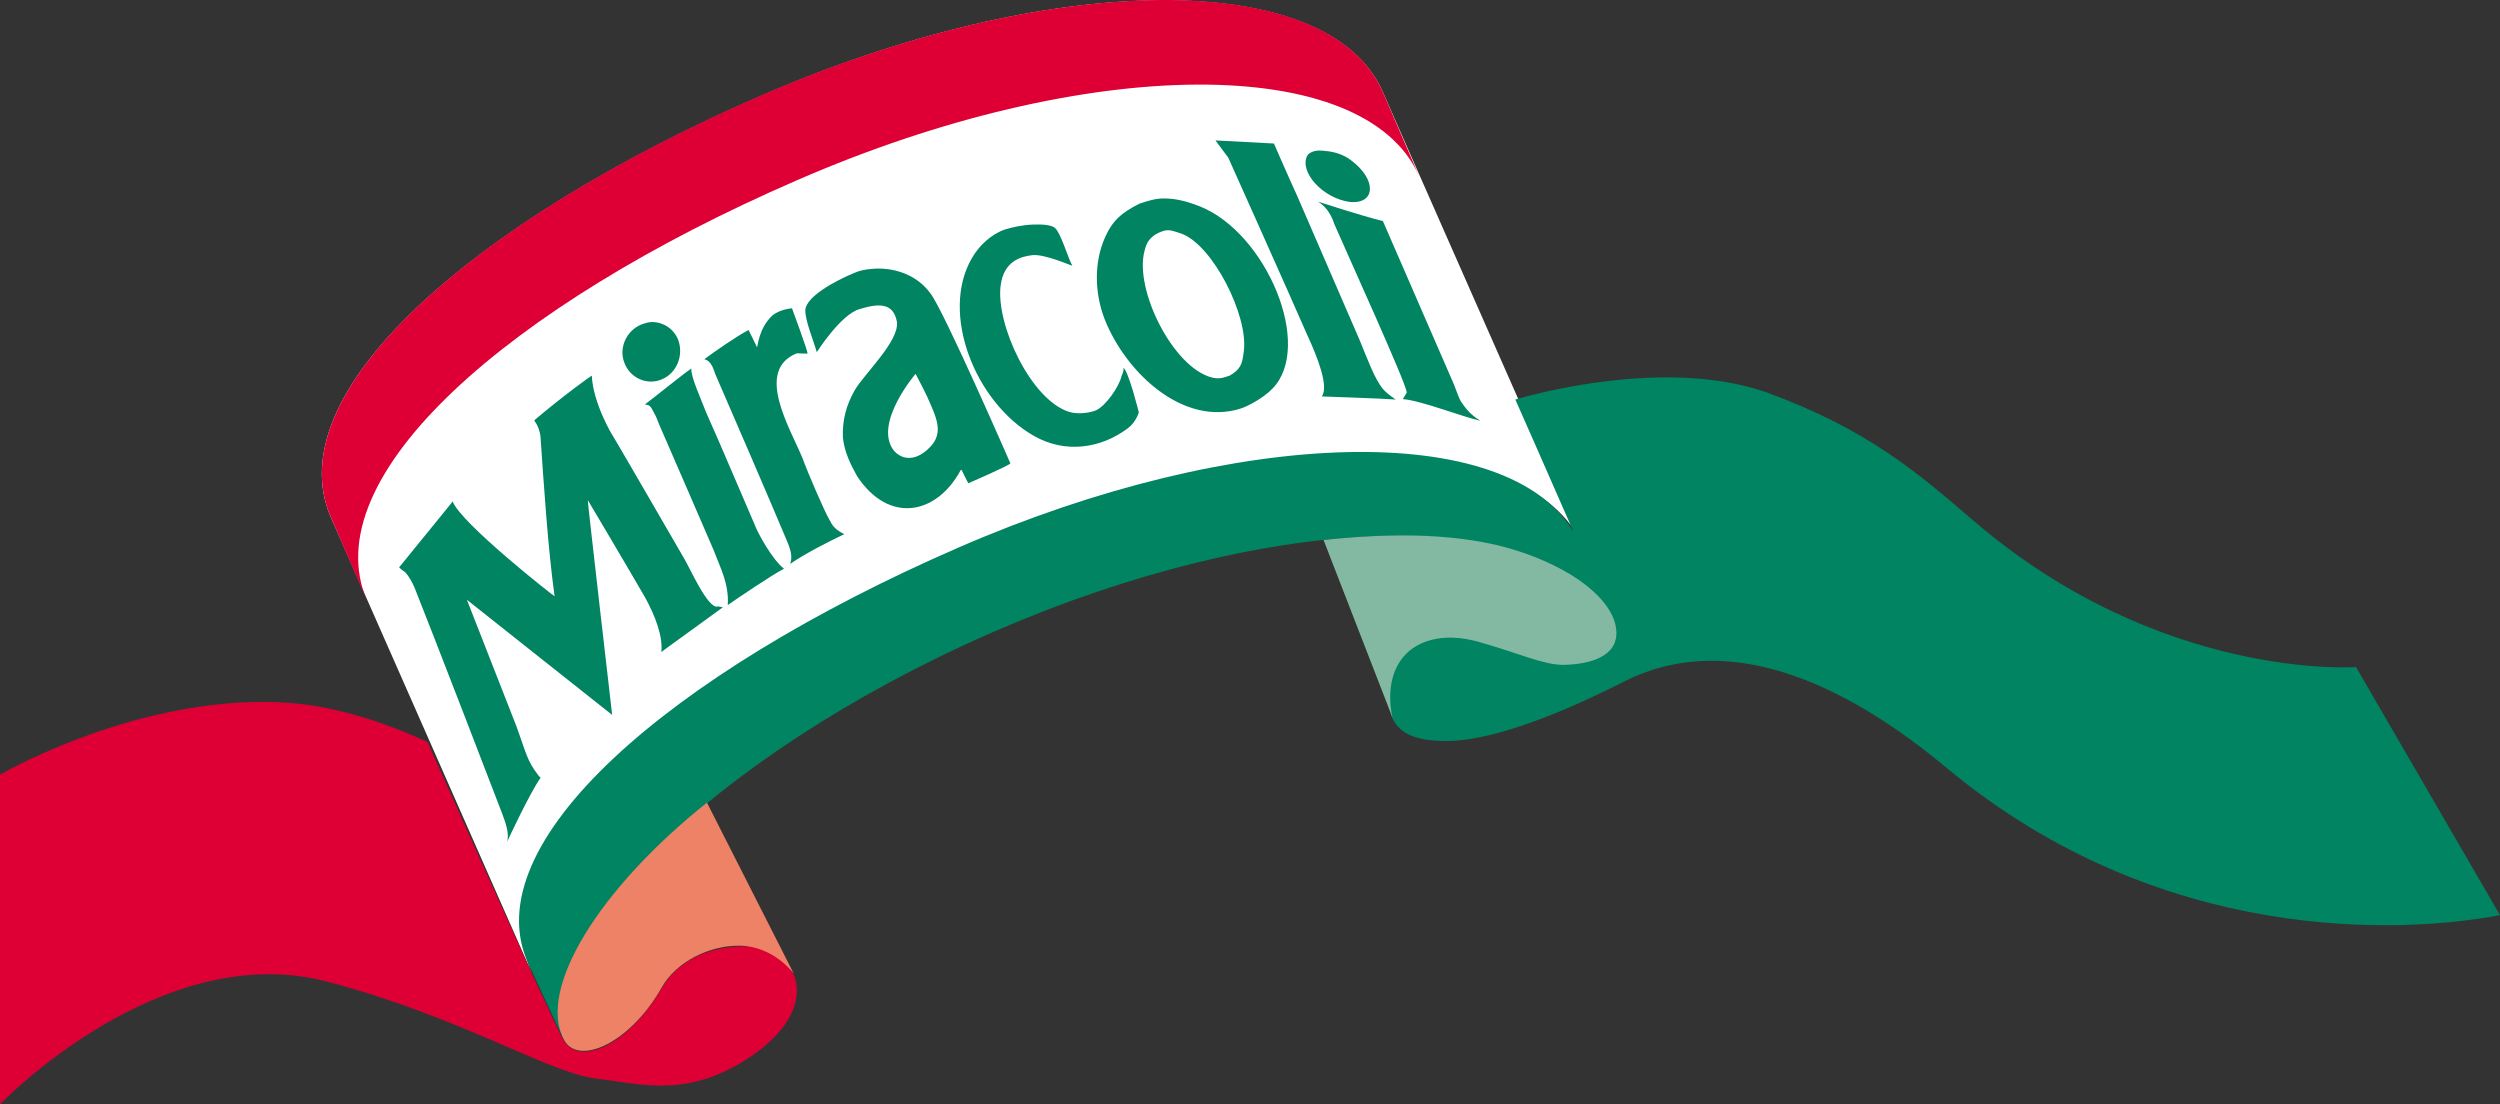
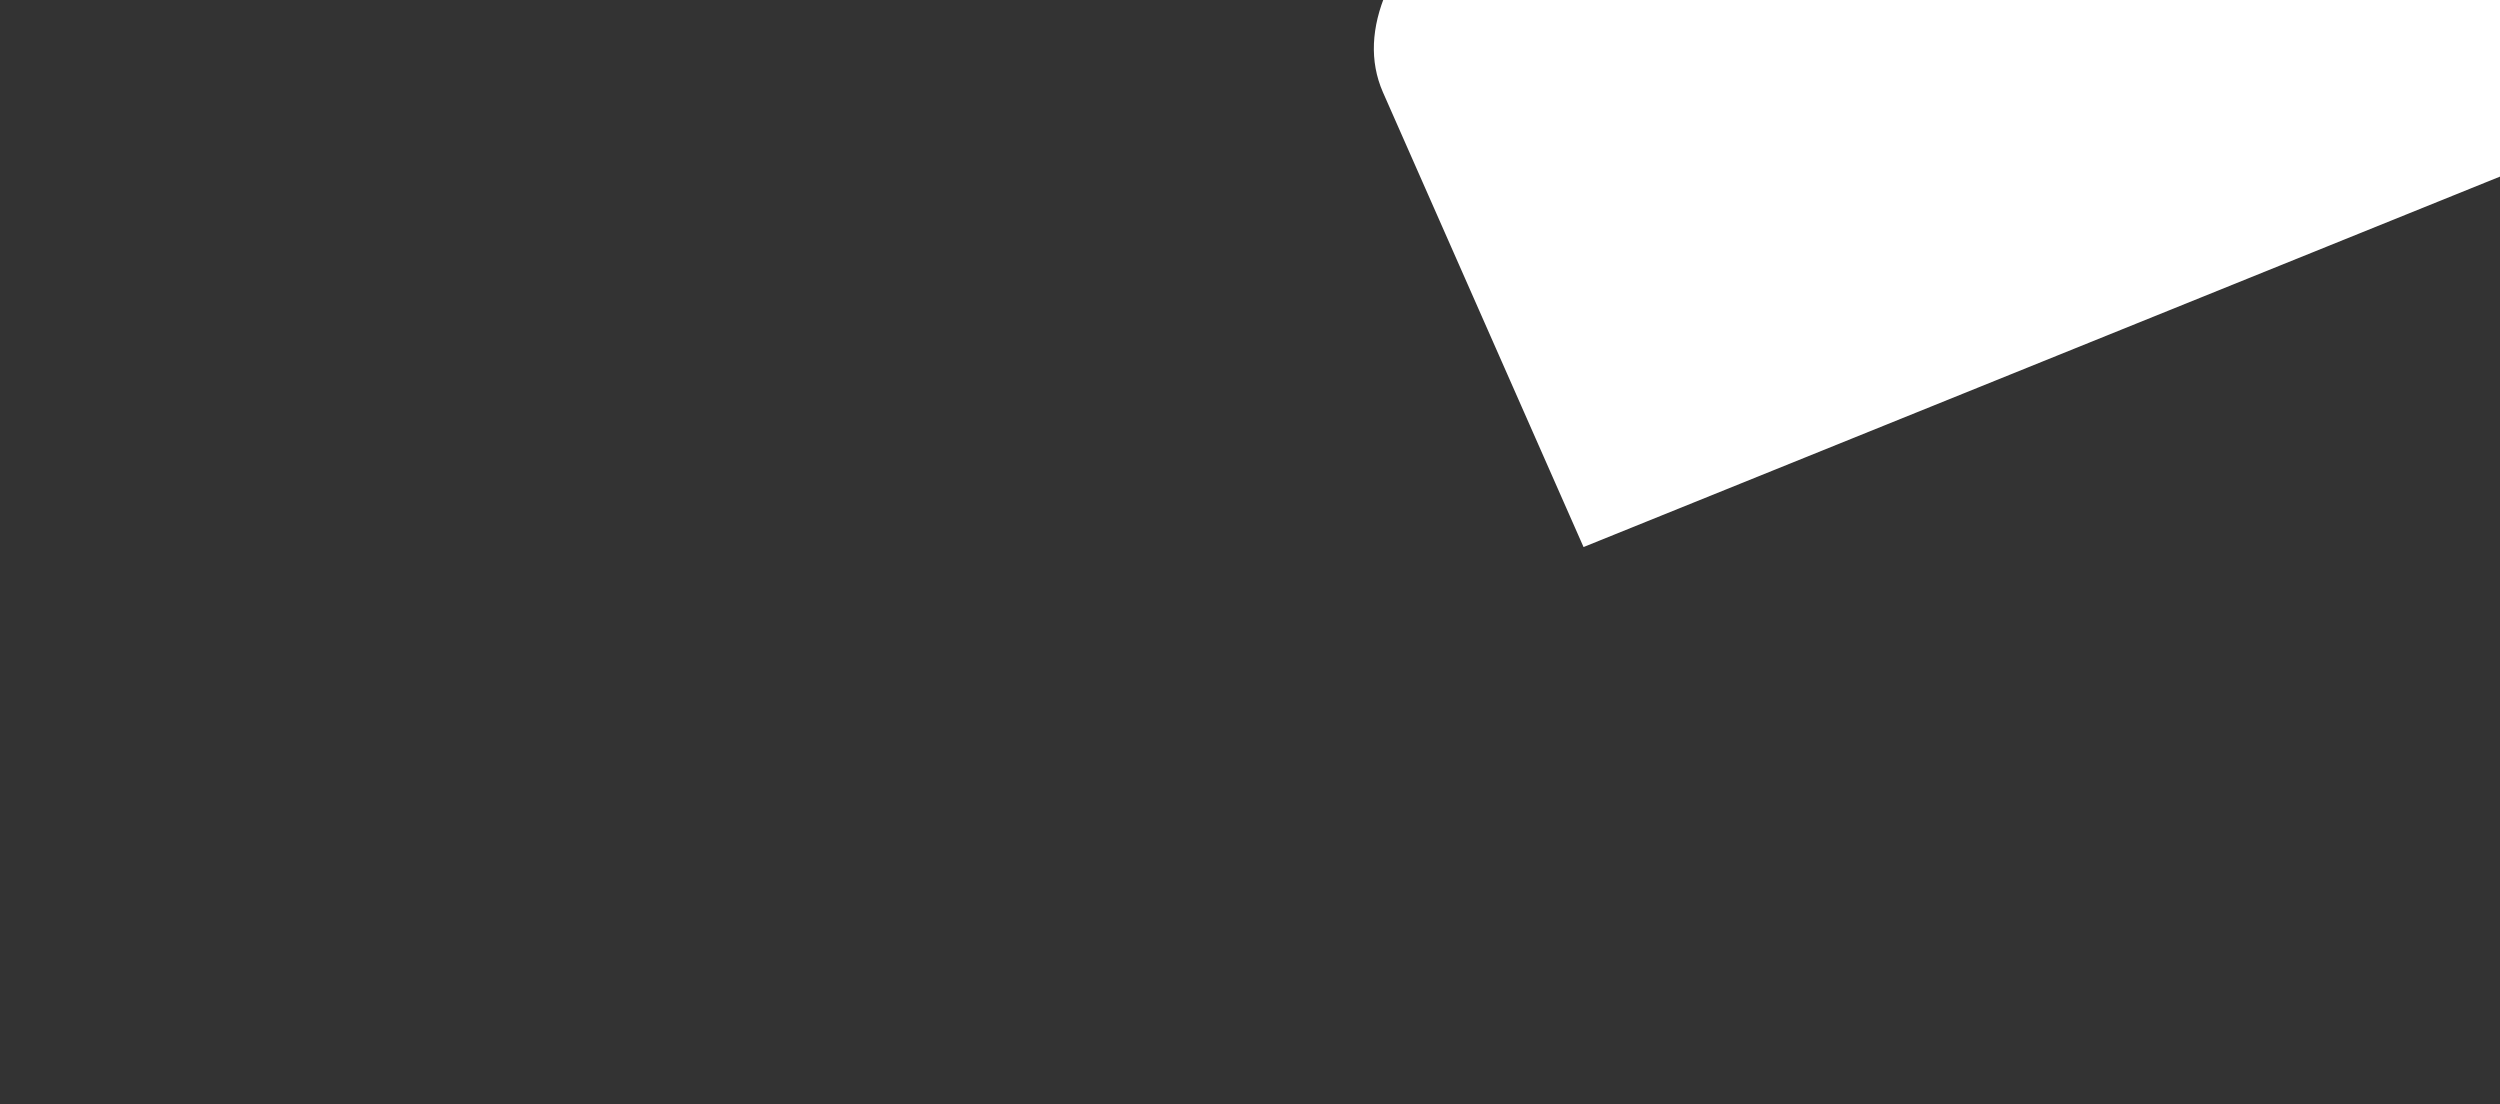
<svg xmlns="http://www.w3.org/2000/svg" id="Ebene_1" data-name="Ebene 1" viewBox="0 0 564.4 249.3">
  <rect x="0" y="0" width="564.4" height="249.3" fill="#333333" stroke="none" />
  <defs>
    <style>
      .cls-1 {
        fill: #008461;
      }

      .cls-2 {
        fill: #ee8266;
      }

      .cls-3 {
        fill: #83b9a2;
      }

      .cls-4 {
        fill: #fff;
      }

      .cls-5 {
        fill: #de0035;
      }
    </style>
  </defs>
  <g id="layer1">
-     <path id="path18731" class="cls-4" d="M357.5,123.5c-12.2-28-75.1-27.6-140.5.9-65.4,28.5-109.2,67.1-97,95.1l-45.3-102.7c-12.2-28,31.6-66.6,97-95.1s128.3-28.9,140.5-.9l45.3,102.7" />
-     <path id="path18733" class="cls-1" d="M274.4,31.7l2.9,3.9s13.5,30.1,17.9,40.2c2.1,4.5,4.9,11.5,3.2,13.7,0,0,14.7.5,16.7.7,0,0-2-1.3-2.9-2.4-1.9-2.3-3.5-6.8-5.2-10.9-4.8-11.1-9.4-21.7-14.2-32.8-1.5-3.2-5.2-11.7-5.2-11.7l-13.2-.7ZM296.8,34.1c-.7.2-1.4.5-1.7,1.1-1.8,3.6,3.5,9.6,9.7,10.4,5.9.5,6-5.2.1-9.5-1.7-1.3-4-1.9-5.6-2-.8-.1-1.7-.2-2.5,0ZM262.7,44.8c-1.7,0-3.5.5-5.5,1.2-3.9,2-6.1,3.7-7.9,8-2.2,5.2-2.3,11.9.1,18.1,4.8,12.1,17.8,24.3,30.8,20.1,1.5-.5,5-2.3,7.1-4.5,9.3-9.6-1.4-35.1-16.4-41.1-2.8-1.1-5.3-1.8-8.2-1.8ZM297.5,45.5c2.8,1.6,3.7,5,3.7,5,3.4,7.8,16.2,35.9,16.4,38.1l-.9,1.5c4,.3,13.2,3.9,17.5,4.9-2.4-1.5-3.4-2.9-4.4-4.4-.4-.6-1.1-2.7-1.6-3.9,0,0-15.3-35.2-16-36.8-4.6-1.1-14.7-4.4-14.7-4.4ZM233.1,50.7c-2.3.1-4.6.6-6.2,1.1-3.2,1.1-5.9,3.7-7.5,6.5-7.2,12.4.7,32.5,14,40.1,7.2,4.1,15.2,2.8,21.2-1.7,1.9-1.4,2.5-3.6,2.5-3.6,0,0-2.3-9.3-3.5-10.1.2.6-.2,1.4-.4,1.9-.6,2.6-3.7,6.8-5.7,7.7-1.3.6-4.1,1-6.1.4-8.7-2.7-16.6-19.8-15.5-28.5.7-5.6,4.6-6.6,7.2-6.9,2.7-.3,8.8,2.4,9,2.4-.9-1.5-2.6-7.4-3.9-8.5-.7-.7-2.8-.9-5.1-.8ZM264.1,52c.8.1,1.5.4,2.5.7,7.2,2.5,15.3,18.7,14.2,26.6-.2,1.5-.3,2.8-1.2,3.9-.3.4-.9,1-2,1.6-1.7.6-2.5.8-4.1.4-8.7-2.3-17.5-19.9-15.1-28.6.4-1.7,1-2.7,2.5-3.7,1.4-.8,2.4-1,3.2-.9ZM196.9,60.7c-1.5.1-2.9.4-4,.9-4.6,1.9-10.9,5.4-11.1,8.4,0,2.5,1.8,6.7,2.6,9.5,0,0,5.4-8.5,9.6-9.7,4.2-1.3,7.7-1.6,8.5,2.9.5,4.4-7.5,11.8-9.6,15.5-1.8,3.2-2.8,6.7-2.6,10.6.3,3.2,1.8,6.2,3.2,8.7,7.2,10.9,18,8.7,23.4-1.4h.2c0,.1,1.5,3,1.5,3,0,0,9.5-4.1,9.5-4.5,0,0-15-34.4-18-38.3-3.3-4.6-8.8-6-13.2-5.6ZM178.8,69.6s-2.7.2-4.4,1.6c-3.2,3-3.3,7.1-3.5,7.2,0-.1-1.3-2.6-1.9-3.9-2.7,1.4-8,5.1-10,6.6,1.7.4,2.1,2.4,2.5,3.4,5.5,12.7,10.8,24.9,16.2,37.7,1.1,2.6,1.1,3.8.7,5.1,3.3-2.3,9-5.2,12.2-6.7-.9-.5-2.4-1.2-3.2-3-1.2-1.9-5.2-11.3-6.2-14.1-2.9-7-10.8-19.8-1.4-23.7,0-.1,2.5.1,2.5,0,.2-.2-3.5-10.2-3.5-10.2ZM147.2,72.7c-.8,0-1.7.3-2.5.6-3.3,1.4-5.1,5.3-3.7,8.7,1.3,3.4,5.2,5.1,8.5,3.6,3.3-1.4,4.9-5.4,3.6-8.9-1-2.5-3.4-4-5.9-4ZM156.1,83.2c-1.1.6-8.2,6.4-10.5,8.1,1.1.2,1.2.2,2.1,2,.5.8.7,1.6,1.1,2.5,4.2,9.6,8.2,18.9,12.4,28.6,1.4,3.8,3.4,7.3,3.1,12.2,1.4-1,10.4-7.1,12.7-8.2-2.7-2.1-6-8.2-6.6-9.9-3.7-8.5-7.1-16.7-10.9-25.2-1.2-3.1-3.7-8.6-3.4-10.1ZM206.7,84.4s1.8,3.4,2.6,5.1c2,4.6,4,8.2.5,11.6-3.5,3.5-6.6,2.4-8.1.5-4.5-6.1,5-17.2,5-17.2ZM133.6,84.8c-.1,0-6.4,4.5-13,10.1,0,.1,1,1.1,1.4,3.4.8,11.5,1.7,25.4,3.2,36.3-.2,0-21.3-16.6-23-21.4-.5.7-11.5,14.1-12.1,14.9.4.4.9.8,1.4,1.1.8.9,1.5,2.1,2.1,3.5,4,10,19,48.9,19.7,50.8.9,2.4,1.7,4.6,1.2,6.5,0,0,5.1-11,7.6-14.5-.1.1-.3-.1-.6-.5-2.6-3.4-2.7-5-4.9-11,0,0-7.4-18.9-11.2-28.6l32.8,26s-5.6-48.4-5.5-48.5c0,0,9.8,16.5,13,22.1,2.2,4,4,8.7,3.6,12.2,1.7-1.3,9.7-7,13.9-10.1l-1.1-.2c-2.2.9-6.5-9-7.7-10.9,0,0-14.4-24.9-16.1-27.7,0,.1-4.4-7.2-4.7-13.5ZM375.2,85.2c-17.5.2-33.1,5-33.1,5,0,0,7,15.8,13.2,30-14.8-25.4-75.8-24.1-139.1,3.5-65.4,28.5-109.4,66.8-96.9,93.9l8.2,17.6c-9.6-20.4,31.5-64.1,96.9-92.6,63.3-27.5,124.2-28.9,139.1-3.6.1.1.1.3.1.4.5,1.2.9,2.1.9,2.2.1,1.8,1.6,7.4-10.2,8.1-4.5.3-9.7-1.3-18.7-4.6-8-3-22.8-2-22,13.5.3,5.8,4,8.6,12.5,8.7,12.1.1,29.6-7.9,40.5-13.4,25.4-12.9,53.1,3,72.8,19.4,48.6,40.5,103.5,37.4,125,33.3l-32.5-56s-44.1,3.2-86.3-33c-12.6-10.8-23.8-20.6-46.7-29-7.5-2.6-15.8-3.5-23.7-3.4Z" />
-     <path id="path18735" class="cls-5" d="M261.9,0c-25.4.2-57.5,7.4-90.2,21.6-65.4,28.5-109.2,67.2-97,95.2l8.2,18.9c-12.2-28,31.6-66.6,97-95,65.4-28.5,128.3-28.8,140.5-.9l-8.2-19C306.1,6.7,287.3-.2,261.9,0ZM56.7,158.5c-30.2.9-56.7,16.4-56.7,16.4v74.4s36-37.6,73.8-27.7c30.5,8,49.9,20.6,60.8,21.9,9.5,1.1,20,4.5,33.7-4.2s12.1-17.2,10.7-19.6c-1.6-2.9-4.4-5.7-10-6s-14.8,1.3-19.6,9.4c-7.8,13.2-18.3,17.3-21.9,12.2-.4-.5-1.3-2.4-2.5-5-7.5-15.8-28.5-62.8-28.5-62.8,0,0-9.5-4.5-18.7-6.7-7-1.9-14.2-2.5-21.1-2.3Z" />
-     <path id="path18739" class="cls-2" d="M159.6,181.2l19.6,38.6s-4.5-6.2-12.2-6.3c-6.8-.1-14.3,3.6-17.6,9.4-7.3,12.9-19,17.8-22.1,11.8-6.1-11.5,8.1-34.2,32.3-53.5" />
-     <path id="path18741" class="cls-3" d="M298.8,121.9c16-1.7,31.1-1.5,43.3,2.3,12.6,3.9,22.3,11.1,22.8,18.2.4,5.7-5.7,7.6-12,7.7-4.5,0-9.9-2.6-19.1-5.2-8.2-2.3-14-.1-16.9,3.3-4.8,5.6-2.5,13.9-2.5,13.9l-15.6-40.2" />
+     <path id="path18731" class="cls-4" d="M357.5,123.5l-45.3-102.7c-12.2-28,31.6-66.6,97-95.1s128.3-28.9,140.5-.9l45.3,102.7" />
  </g>
</svg>